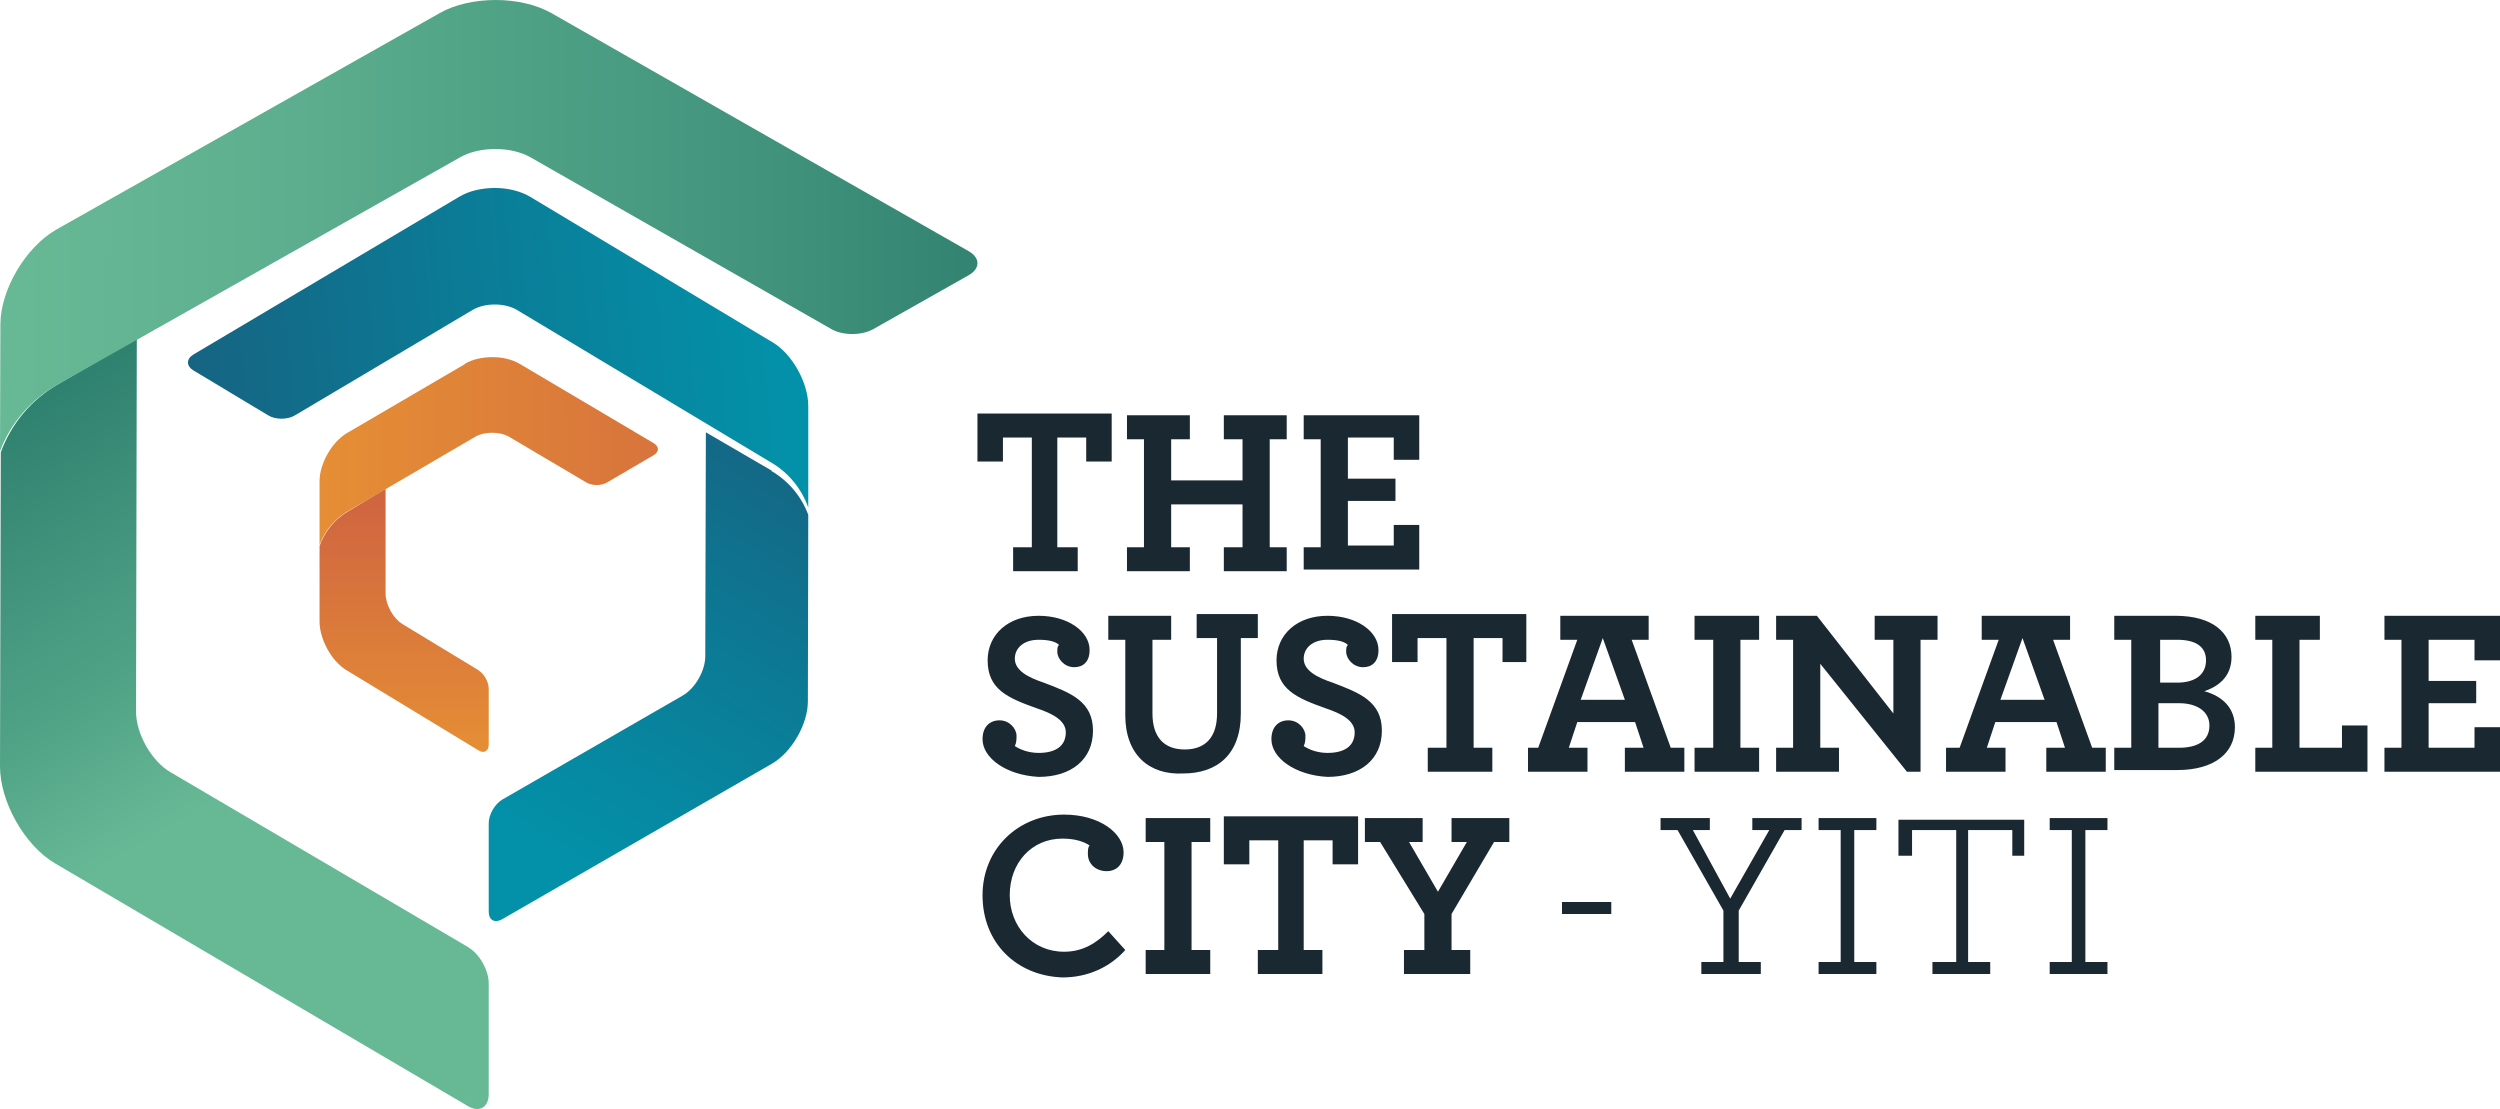
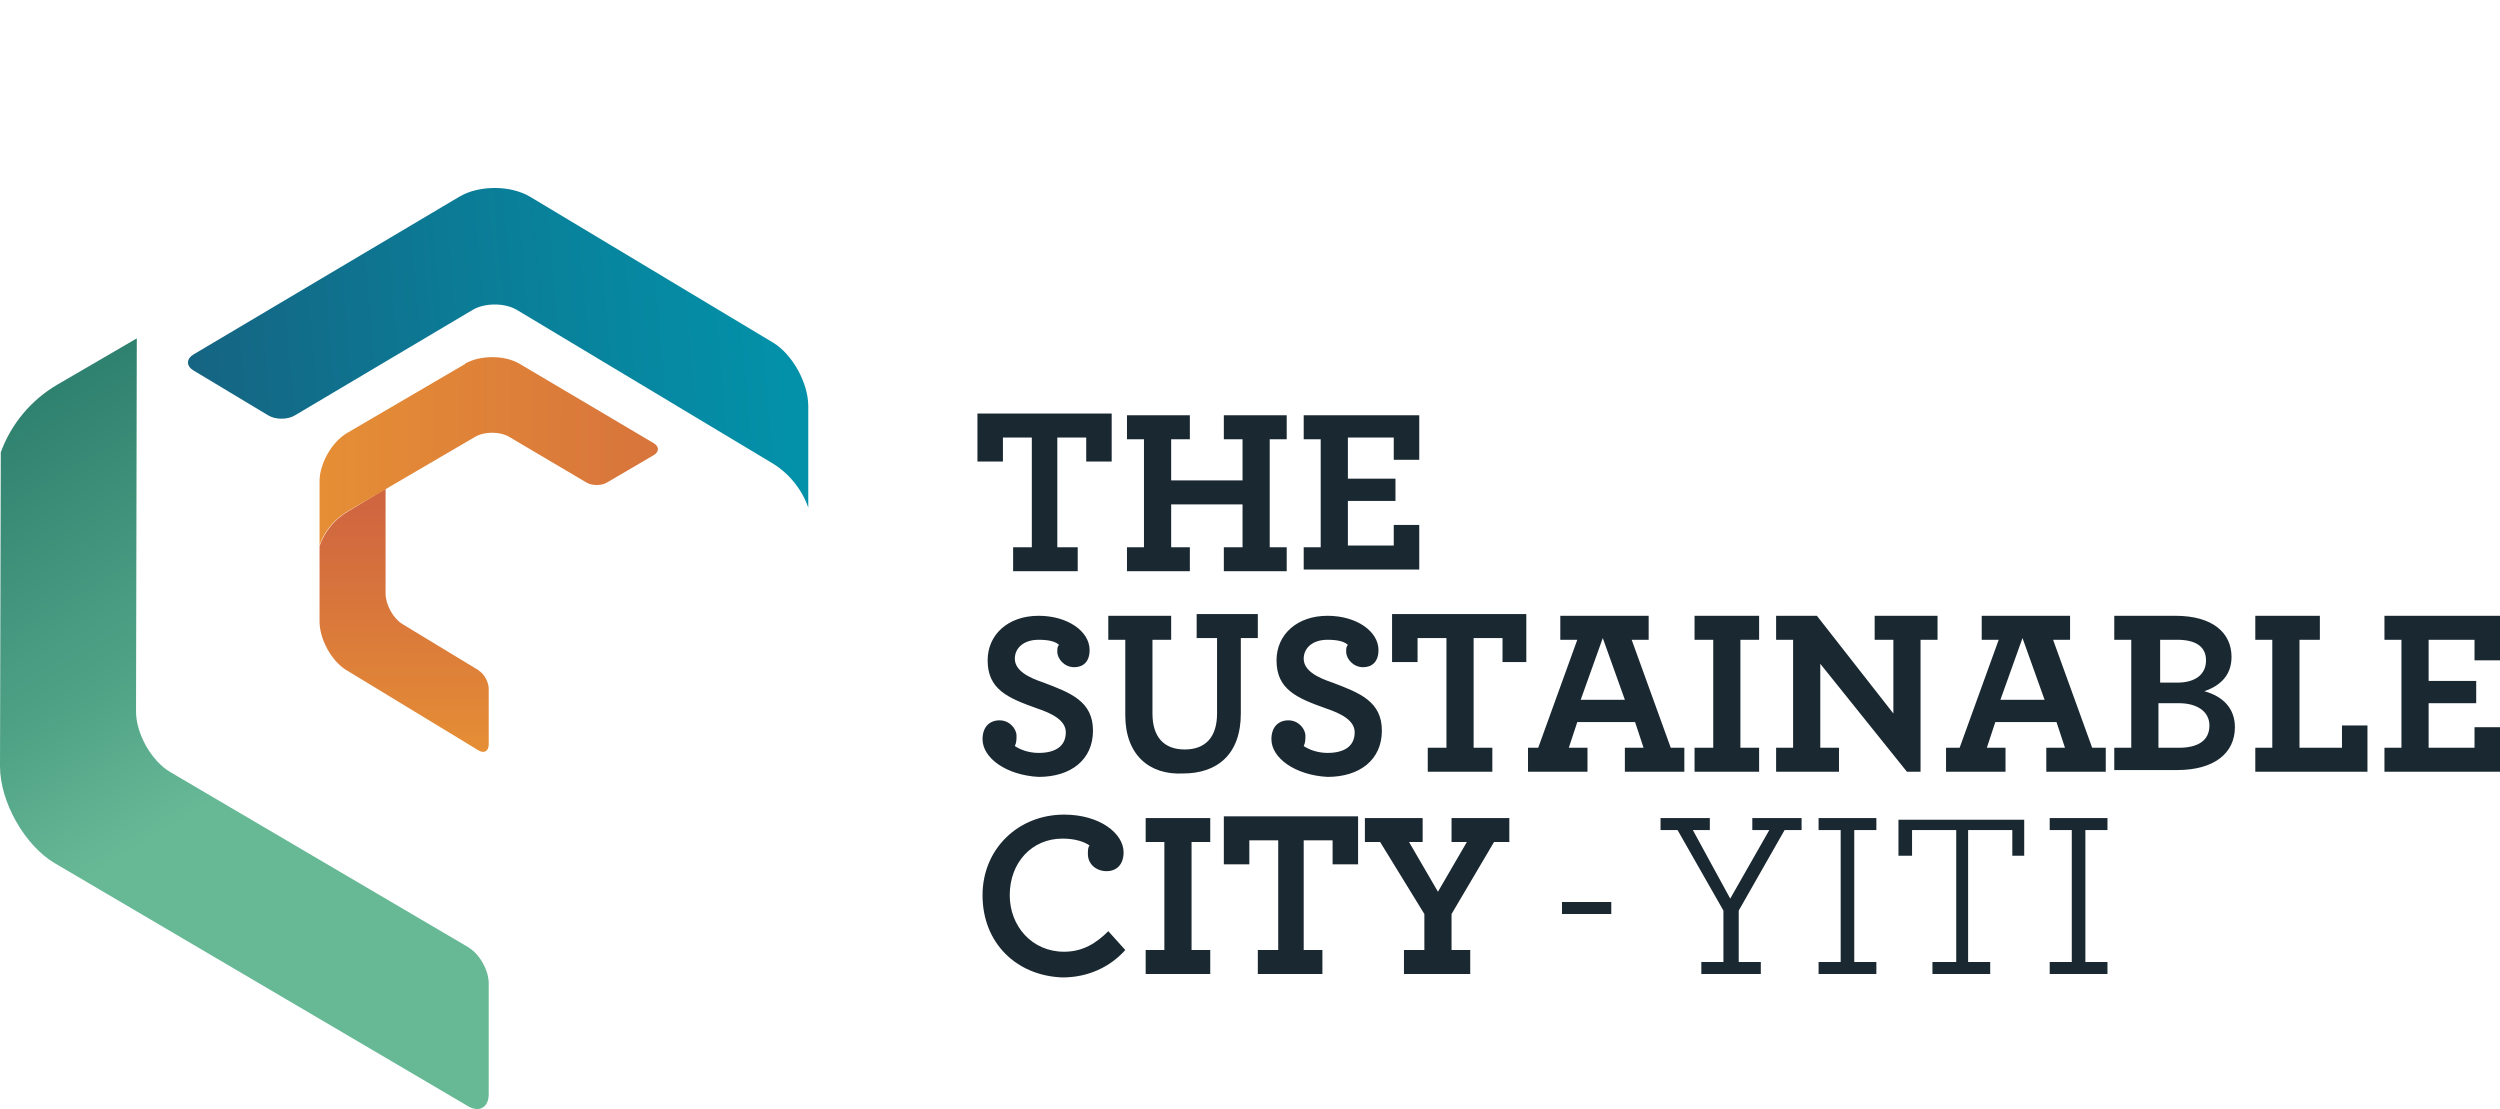
<svg xmlns="http://www.w3.org/2000/svg" width="133" height="59" viewBox="0 0 133 59" fill="none">
  <path d="M24.927 50.4L9.069 41.08C8.059 40.491 7.237 39.039 7.237 37.851L7.278 18L3.071 20.451C1.675 21.258 0.602 22.535 0.042 24.059L0 40.764C0 42.658 1.312 44.983 2.926 45.93L24.896 58.847C25.5 59.205 26 58.911 26 58.206V52.336C26.01 51.631 25.521 50.758 24.917 50.4H24.927Z" fill="url(#paint0_linear_53_12471)" />
  <path d="M25.471 35.664L21.408 33.2C20.92 32.903 20.513 32.17 20.513 31.575V26L18.476 27.232C17.794 27.637 17.271 28.28 17 29.048V33.041C16.99 33.986 17.631 35.165 18.415 35.643L25.46 39.923C25.756 40.103 26 39.955 26 39.604V36.652C26 36.291 25.766 35.855 25.471 35.675V35.664Z" fill="url(#paint1_linear_53_12471)" />
-   <path d="M41.057 25.041L37.552 23L37.52 34.922C37.52 35.684 36.981 36.625 36.316 37.006L26.718 42.539C26.327 42.772 26 43.332 26 43.787V48.484C25.99 48.939 26.306 49.129 26.708 48.907L41.057 40.634C42.113 40.032 42.979 38.529 42.979 37.313L43 27.39C42.638 26.411 41.948 25.588 41.047 25.062L41.057 25.041Z" fill="url(#paint2_linear_53_12471)" />
-   <path d="M23.399 0.692L2.998 12.212C1.368 13.141 0.021 15.412 0.021 17.26L0 24C0.567 22.505 1.651 21.252 3.062 20.46L24.493 8.361C25.514 7.783 27.186 7.783 28.207 8.361L44.23 17.508C44.84 17.858 45.84 17.858 46.461 17.508L51.542 14.637C52.153 14.287 52.153 13.719 51.542 13.368L29.343 0.701C28.522 0.237 27.449 0 26.376 0C25.303 0 24.219 0.227 23.399 0.692Z" fill="url(#paint3_linear_53_12471)" />
  <path d="M24.424 10.472L10.289 18.86C9.904 19.096 9.904 19.471 10.289 19.706L14.272 22.099C14.657 22.334 15.302 22.334 15.687 22.099L25.141 16.489C25.786 16.103 26.858 16.103 27.502 16.489L41.066 24.63C41.959 25.163 42.643 26.002 43 27V21.605C43 20.372 42.157 18.849 41.128 18.227L28.209 10.472C27.69 10.161 27.003 10 26.327 10C25.651 10 24.965 10.15 24.445 10.461" fill="url(#paint4_linear_53_12471)" />
  <path d="M24.739 19.366L18.453 23.042C17.66 23.513 17 24.655 17 25.597V29C17.258 28.267 17.773 27.628 18.484 27.209L25.275 23.241C25.77 22.948 26.594 22.948 27.089 23.241L31.2 25.67C31.499 25.848 31.994 25.848 32.292 25.67L34.776 24.215C35.075 24.037 35.075 23.754 34.776 23.576L27.645 19.356C27.243 19.116 26.718 19 26.192 19C25.667 19 25.141 19.115 24.739 19.346" fill="url(#paint5_linear_53_12471)" />
  <path d="M53.898 29.113H54.893V23.277H53.356V24.553H52V22H59.142V24.553H57.786V23.277H56.249V29.113H57.334V30.389H53.898V29.113ZM59.955 29.113H60.859V23.368H59.955V22.091H63.3V23.368H62.306V25.556H66.103V23.368H65.108V22.091H68.453V23.368H67.549V29.113H68.453V30.389H65.108V29.113H66.103V26.833H62.306V29.113H63.3V30.389H59.955V29.113ZM69.357 29.113H70.261V23.368H69.357V22.091H75.504V24.462H74.148V23.277H71.708V25.465H74.239V26.651H71.708V29.021H74.148V27.927H75.504V30.298H69.357V29.113ZM52.271 39.325C52.271 38.687 52.633 38.322 53.175 38.322C53.718 38.322 54.079 38.778 54.079 39.143C54.079 39.325 54.079 39.508 53.989 39.69C54.26 39.872 54.712 40.055 55.255 40.055C56.158 40.055 56.701 39.69 56.701 38.961C56.701 38.322 55.978 37.957 55.164 37.684C53.627 37.137 52.542 36.681 52.542 35.131C52.542 33.763 53.627 32.76 55.255 32.76C56.791 32.76 57.967 33.581 57.967 34.584C57.967 35.222 57.605 35.495 57.153 35.495C56.611 35.495 56.249 35.039 56.249 34.675C56.249 34.492 56.249 34.401 56.339 34.31C56.158 34.128 55.797 34.036 55.255 34.036C54.441 34.036 53.989 34.492 53.989 35.039C53.989 35.678 54.712 36.043 55.526 36.316C56.972 36.863 58.147 37.319 58.147 38.869C58.147 40.419 56.972 41.331 55.255 41.331C53.537 41.24 52.271 40.328 52.271 39.325ZM59.865 38.049V34.036H58.961V32.76H62.306V34.036H61.311V37.957C61.311 39.234 61.944 39.872 63.029 39.872C64.114 39.872 64.747 39.234 64.747 37.957V33.945H63.662V32.669H66.916V33.945H66.012V37.957C66.012 40.146 64.747 41.149 62.939 41.149C61.131 41.24 59.865 40.146 59.865 38.049ZM67.639 39.325C67.639 38.687 68.001 38.322 68.543 38.322C69.086 38.322 69.448 38.778 69.448 39.143C69.448 39.325 69.448 39.508 69.357 39.69C69.628 39.872 70.08 40.055 70.623 40.055C71.527 40.055 72.069 39.69 72.069 38.961C72.069 38.322 71.346 37.957 70.532 37.684C68.996 37.137 67.911 36.681 67.911 35.131C67.911 33.763 68.996 32.76 70.623 32.76C72.16 32.76 73.335 33.581 73.335 34.584C73.335 35.222 72.973 35.495 72.521 35.495C71.979 35.495 71.617 35.039 71.617 34.675C71.617 34.492 71.617 34.401 71.708 34.31C71.527 34.128 71.165 34.036 70.623 34.036C69.809 34.036 69.357 34.492 69.357 35.039C69.357 35.678 70.08 36.043 70.894 36.316C72.34 36.863 73.516 37.319 73.516 38.869C73.516 40.419 72.34 41.331 70.623 41.331C68.905 41.24 67.639 40.328 67.639 39.325ZM75.957 39.781H76.951V33.945H75.414V35.222H74.058V32.669H81.2V35.222H79.934V33.945H78.397V39.781H79.392V41.058H75.957V39.781ZM81.109 39.781H81.833L83.912 34.036H83.008V32.76H87.709V34.036H86.805L88.884 39.781H89.607V41.058H86.443V39.781H87.438L86.986 38.413H83.912L83.46 39.781H84.454V41.058H81.29V39.781H81.109ZM86.443 37.228L85.268 33.945L84.093 37.228H86.443ZM90.15 39.781H91.144V34.036H90.15V32.76H93.585V34.036H92.59V39.781H93.585V41.058H90.15V39.781ZM96.839 35.313V39.781H97.834V41.058H94.489V39.781H95.393V34.036H94.489V32.76H96.659L100.727 37.957V34.036H99.732V32.76H103.077V34.036H102.173V41.058H101.45L96.839 35.313ZM103.529 39.781H104.252L106.331 34.036H105.427V32.76H110.128V34.036H109.224L111.304 39.781H112.027V41.058H108.863V39.781H109.857L109.405 38.413H106.151L105.699 39.781H106.693V41.058H103.529V39.781ZM108.772 37.228L107.597 33.945L106.422 37.228H108.772ZM112.479 39.781H113.383V34.036H112.479V32.76H115.733C117.722 32.76 118.717 33.672 118.717 34.948C118.717 35.951 118.084 36.498 117.27 36.772C118.265 37.046 118.897 37.684 118.897 38.687C118.897 40.055 117.812 40.967 115.824 40.967H112.479V39.781ZM115.824 36.316C116.818 36.316 117.36 35.86 117.36 35.131C117.36 34.401 116.818 34.036 115.824 34.036H114.92V36.316H115.824ZM115.914 39.781C116.908 39.781 117.541 39.416 117.541 38.596C117.541 37.866 116.908 37.41 115.914 37.41H114.829V39.781H115.914ZM119.982 39.781H120.886V34.036H119.982V32.76H123.417V34.036H122.333V39.781H124.593V38.596H125.949V41.058H119.982V39.781ZM126.853 39.781H127.757V34.036H126.853V32.76H133V35.131H131.644V34.036H129.203V36.225H131.734V37.41H129.203V39.781H131.644V38.687H133V41.058H126.853V39.781ZM52.271 47.623C52.271 45.161 54.17 43.337 56.611 43.337C58.509 43.337 59.775 44.34 59.775 45.343C59.775 45.982 59.413 46.346 58.87 46.346C58.328 46.346 57.876 45.982 57.876 45.435C57.876 45.252 57.876 45.07 57.967 44.979C57.695 44.796 57.243 44.614 56.52 44.614C54.893 44.614 53.718 45.891 53.718 47.623C53.718 49.264 54.893 50.632 56.611 50.632C57.605 50.632 58.328 50.176 58.961 49.538L59.865 50.541C59.051 51.453 57.876 52 56.52 52C54.079 51.909 52.271 50.176 52.271 47.623ZM60.95 50.541H61.944V44.796H60.95V43.52H64.385V44.796H63.391V50.541H64.385V51.818H60.95V50.541ZM67.007 50.541H68.001V44.705H66.464V45.982H65.108V43.429H72.25V45.982H70.894V44.705H69.357V50.541H70.352V51.818H66.916V50.541H67.007ZM74.781 50.541H75.776V48.626L73.425 44.796H72.612V43.52H75.685V44.796H74.962L76.499 47.441L78.036 44.796H77.222V43.52H80.296V44.796H79.482L77.222 48.626V50.541H78.216V51.818H74.691V50.541H74.781ZM83.098 47.988H85.72V48.626H83.098V47.988ZM90.511 51.179H91.686V48.444L89.246 44.158H88.341V43.52H90.963V44.158H90.059L92.048 47.806L94.127 44.158H93.223V43.52H95.845V44.158H94.941L92.5 48.444V51.179H93.675V51.818H90.511V51.179ZM96.749 51.179H97.924V44.158H96.749V43.52H99.823V44.158H98.647V51.179H99.823V51.818H96.749V51.179ZM102.896 51.179H104.071V44.158H101.721V45.526H100.998V43.611H107.688V45.526H107.055V44.158H104.704V51.179H105.879V51.818H102.806V51.179H102.896ZM109.044 51.179H110.219V44.158H109.044V43.52H112.117V44.158H110.942V51.179H112.117V51.818H109.044V51.179Z" fill="#1A2831" />
  <defs>
    <linearGradient id="paint0_linear_53_12471" x1="21.065" y1="60.206" x2="-7.864" y2="11.261" gradientUnits="userSpaceOnUse">
      <stop stop-color="#67B996" />
      <stop offset="0.35" stop-color="#67B996" />
      <stop offset="0.5" stop-color="#50A286" />
      <stop offset="0.83" stop-color="#27796A" />
      <stop offset="1" stop-color="#17695F" />
    </linearGradient>
    <linearGradient id="paint1_linear_53_12471" x1="21.485" y1="39.967" x2="21.516" y2="26.989" gradientUnits="userSpaceOnUse">
      <stop stop-color="#E58E35" />
      <stop offset="1" stop-color="#D06640" />
    </linearGradient>
    <linearGradient id="paint2_linear_53_12471" x1="49.047" y1="16.294" x2="30.577" y2="46.371" gradientUnits="userSpaceOnUse">
      <stop stop-color="#1D5273" />
      <stop offset="0.59" stop-color="#0C7A95" />
      <stop offset="1" stop-color="#0391A9" />
    </linearGradient>
    <linearGradient id="paint3_linear_53_12471" x1="0.879" y1="11.971" x2="72.2" y2="12.136" gradientUnits="userSpaceOnUse">
      <stop stop-color="#67B996" />
      <stop offset="0.21" stop-color="#5CAE8E" />
      <stop offset="0.57" stop-color="#40927B" />
      <stop offset="1" stop-color="#17695F" />
    </linearGradient>
    <linearGradient id="paint4_linear_53_12471" x1="-1.274" y1="21.821" x2="41.723" y2="18.071" gradientUnits="userSpaceOnUse">
      <stop stop-color="#1D5273" />
      <stop offset="0.59" stop-color="#0C7A95" />
      <stop offset="1" stop-color="#0391A9" />
    </linearGradient>
    <linearGradient id="paint5_linear_53_12471" x1="17.185" y1="23.997" x2="44.606" y2="24.058" gradientUnits="userSpaceOnUse">
      <stop stop-color="#E58E35" />
      <stop offset="1" stop-color="#D06640" />
    </linearGradient>
  </defs>
</svg>